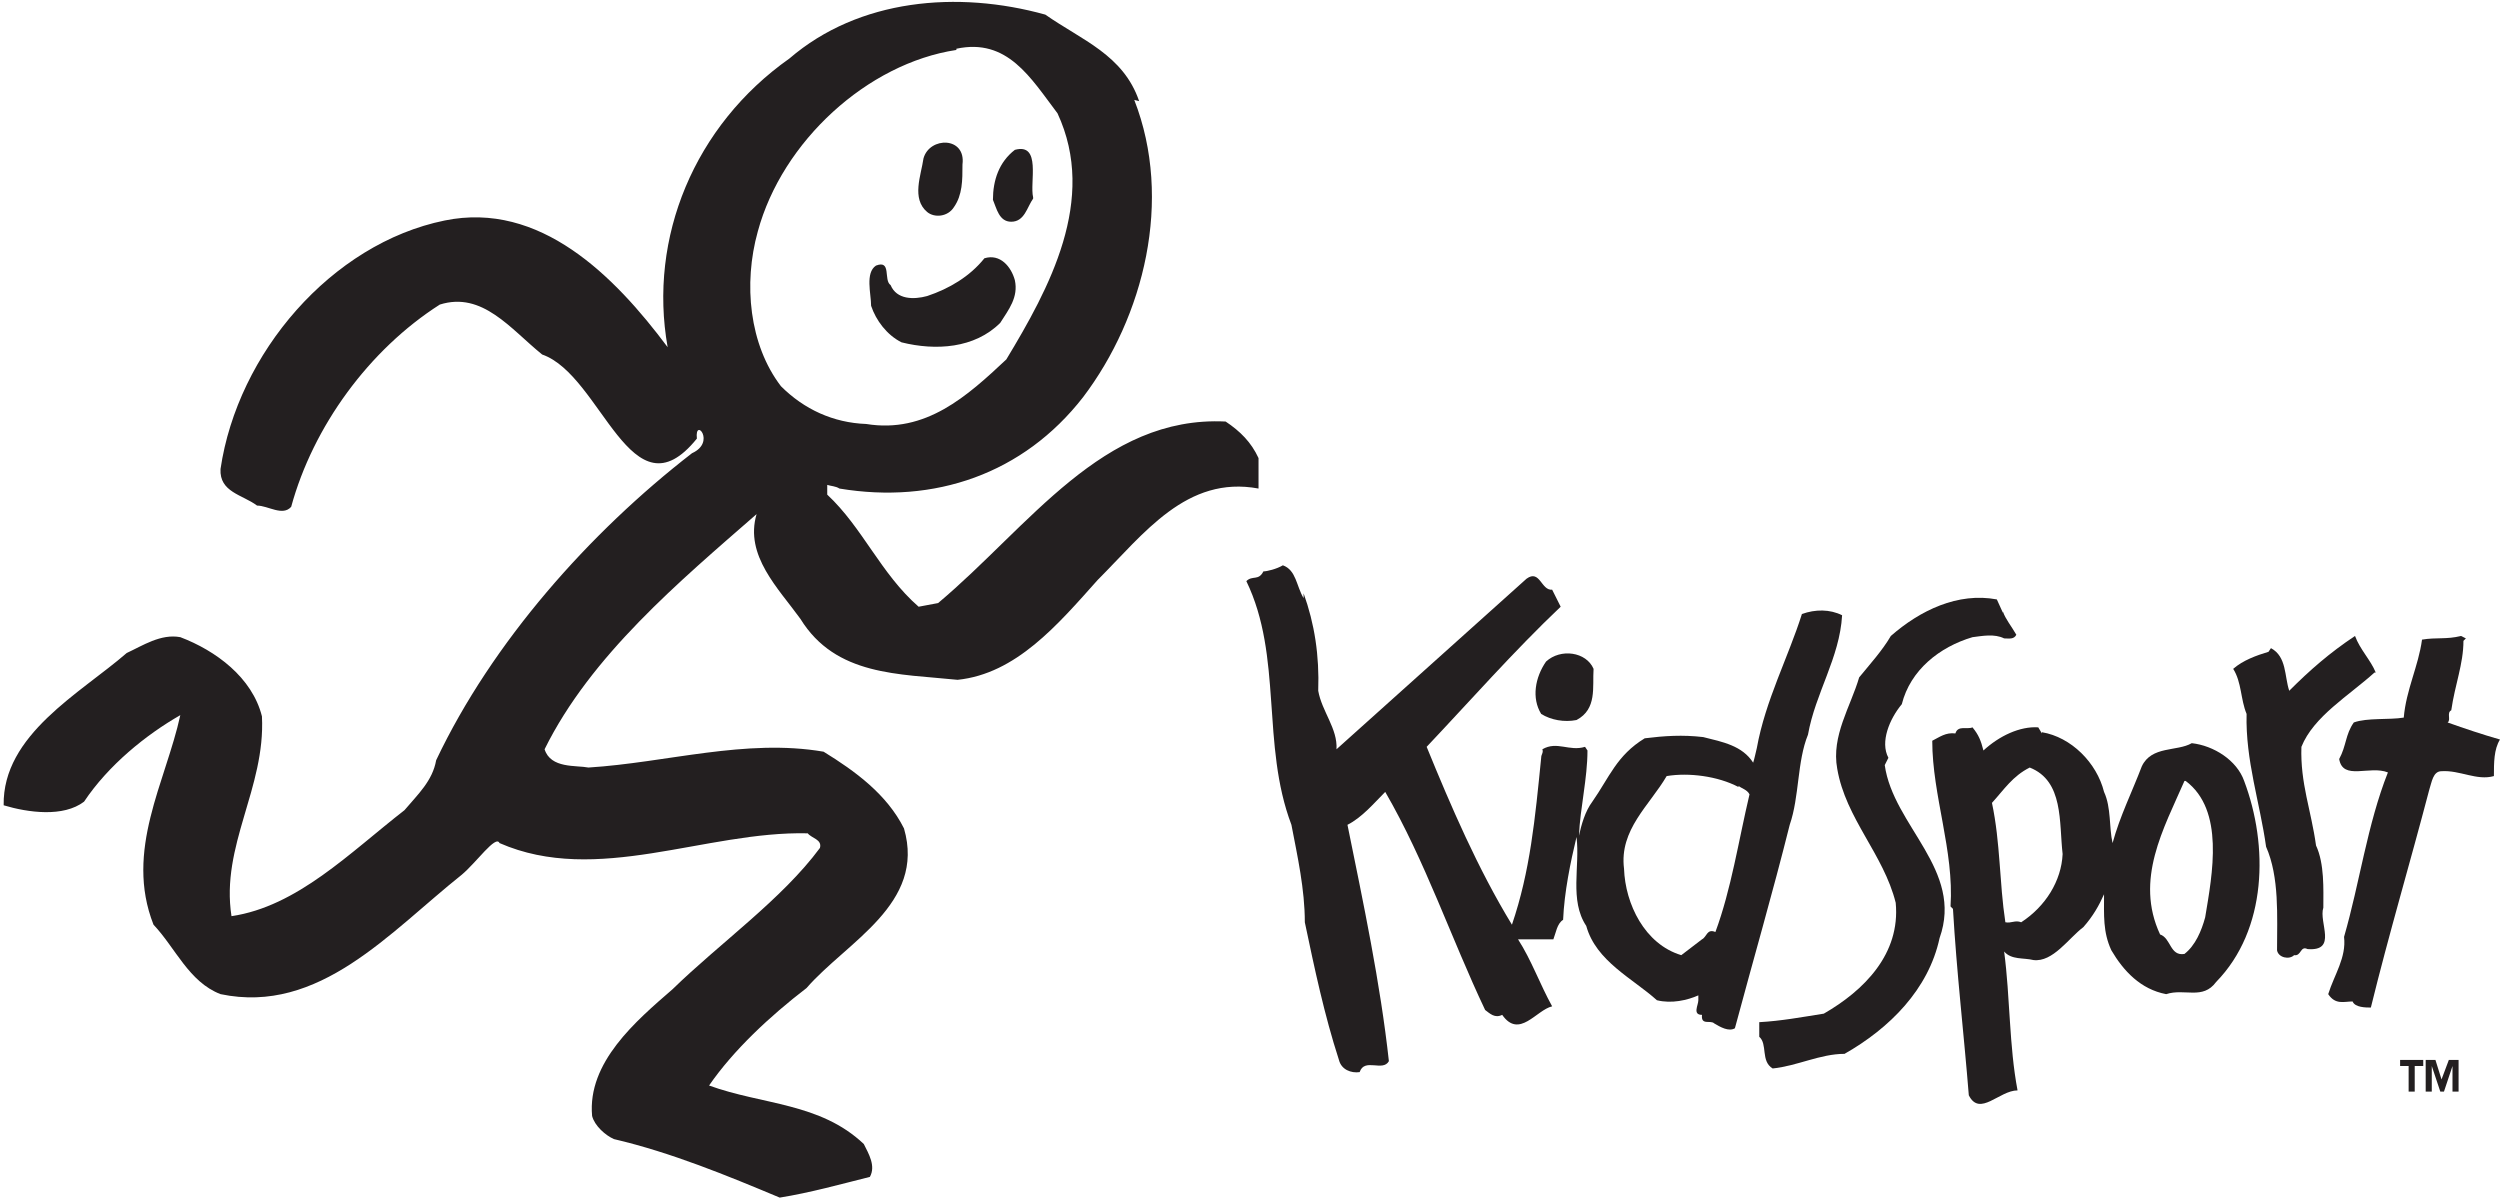
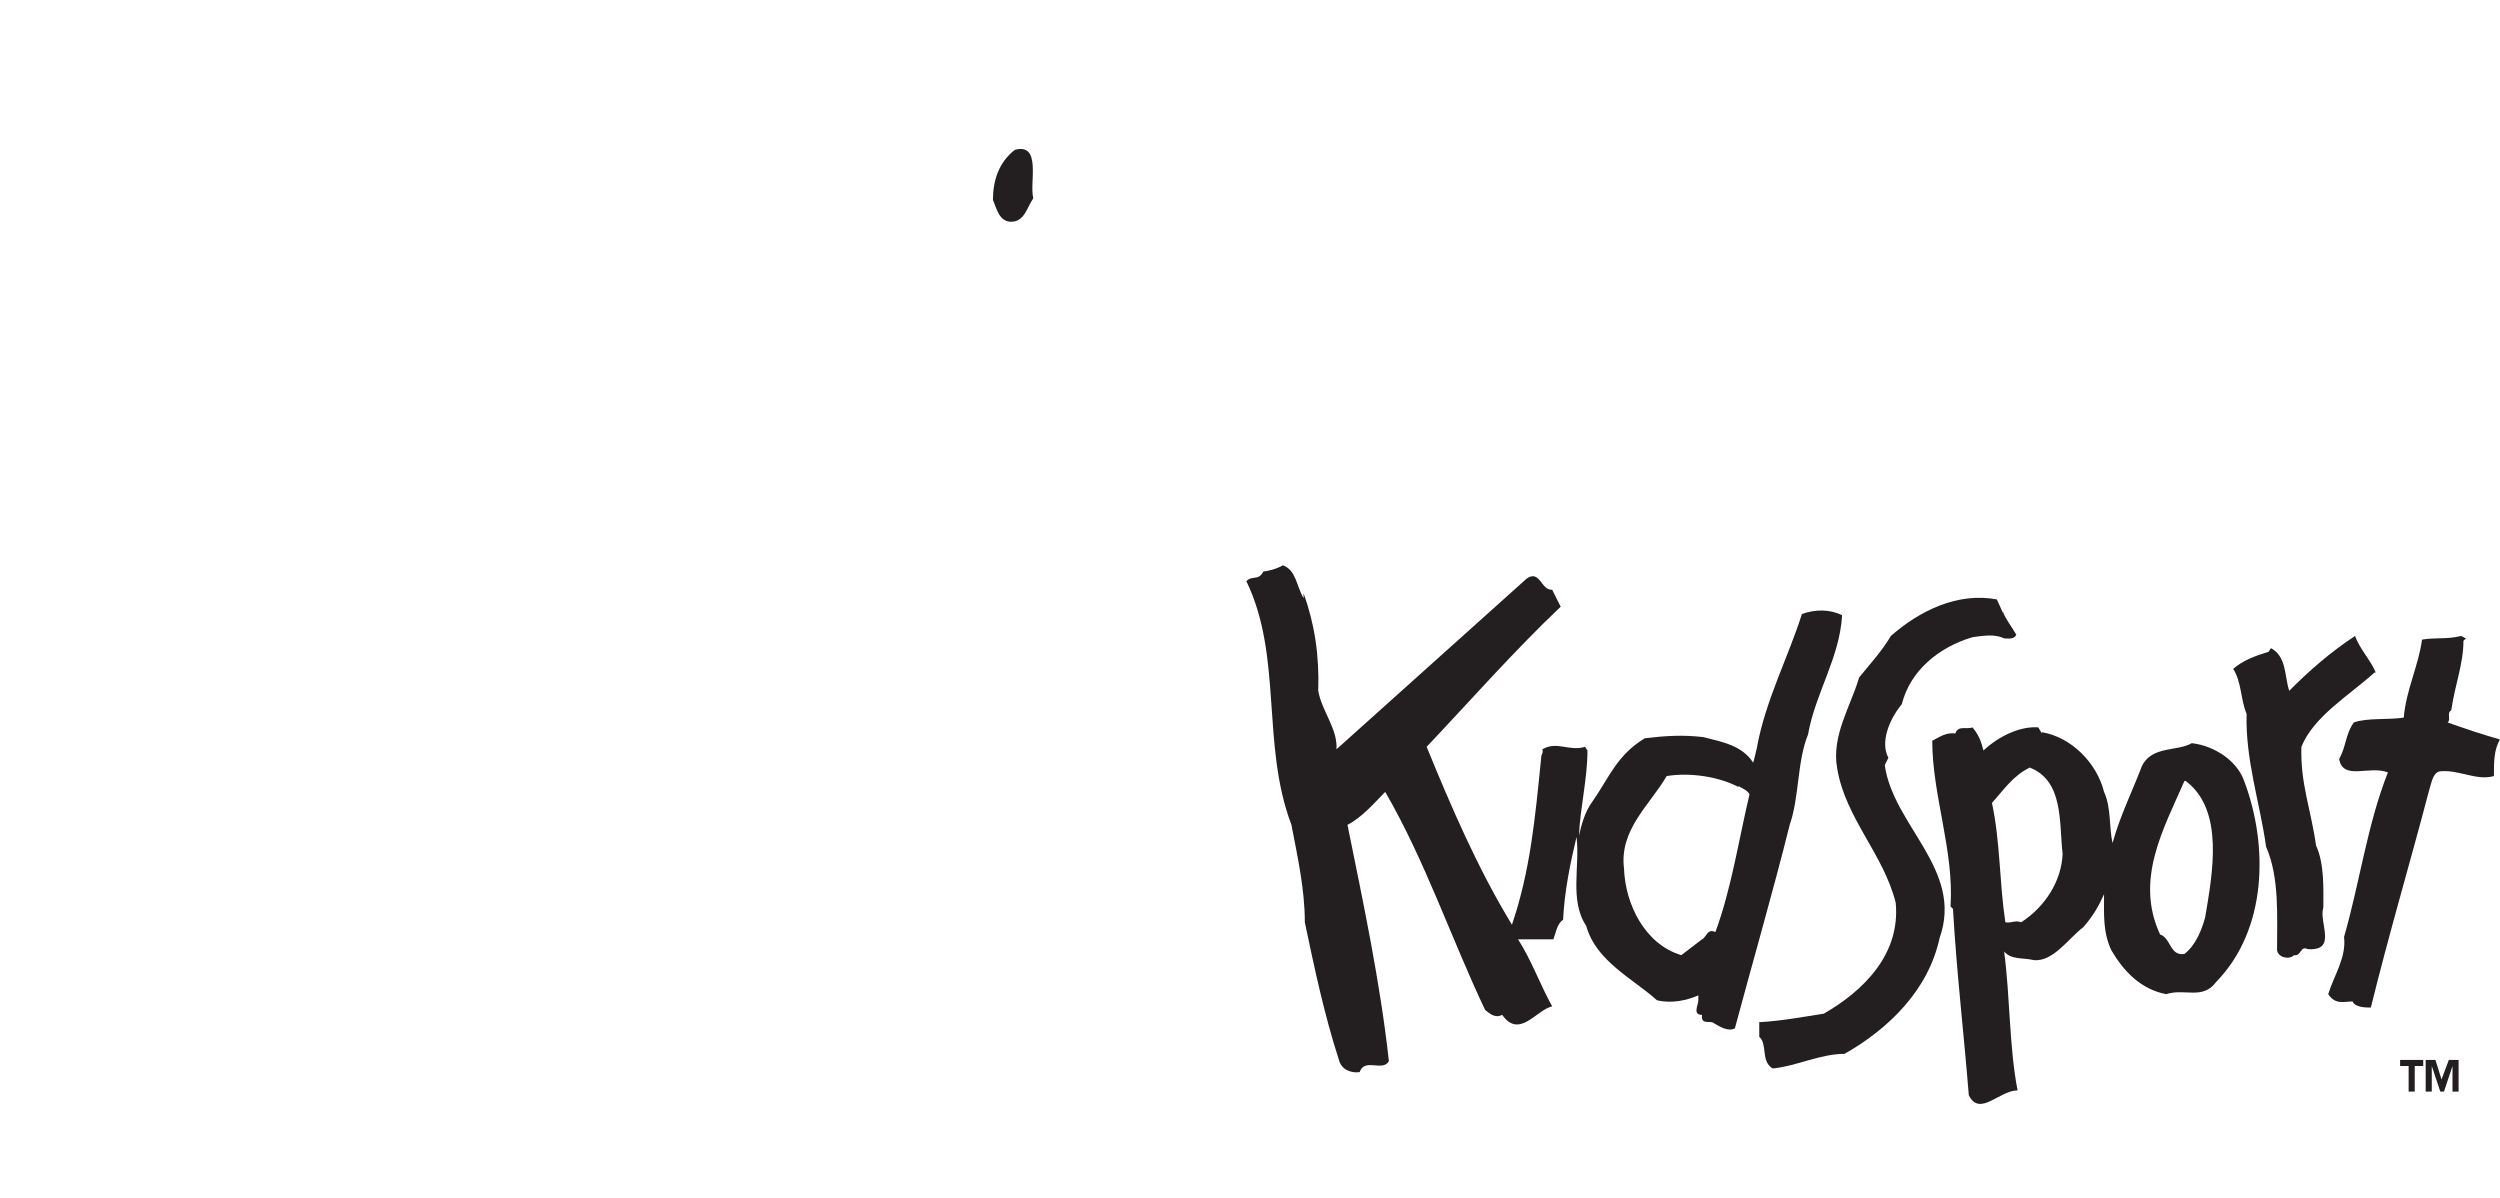
<svg xmlns="http://www.w3.org/2000/svg" id="Layer_2" viewBox="0 0 205.2 98.3">
  <defs>
    <style>.cls-1{fill:none;}.cls-2{fill:#231f20;}.cls-3{clip-path:url(#clippath);}</style>
    <clipPath id="clippath">
-       <rect class="cls-1" width="205.2" height="98.3" />
-     </clipPath>
+       </clipPath>
  </defs>
  <g id="Layer_1-2">
-     <path class="cls-2" d="M79,13.5c0,1.3,0,2.5-.7,3.5-.5.8-1.6.9-2.2.4-1.3-1.1-.5-3-.3-4.4.5-1.8,3.5-1.8,3.2.5h0Z" />
    <path class="cls-2" d="M84.8,16.3c-.5.7-.7,1.9-1.8,1.9-1,0-1.2-1.1-1.5-1.8,0-1.6.5-3.1,1.8-4.1,2.2-.6,1.2,2.7,1.5,3.9h0v.1Z" />
    <g class="cls-3">
-       <path class="cls-2" d="M83.3,23c.3,1.4-.5,2.4-1.2,3.5-2.1,2.1-5.3,2.3-8.1,1.6-1.2-.6-2.1-1.8-2.5-3,0-1-.5-2.7.4-3.3,1.3-.5.6,1.2,1.2,1.6.5,1.2,1.9,1.2,3,.9,1.8-.6,3.5-1.6,4.7-3.1,1.3-.4,2.2.7,2.5,1.8h0Z" />
-       <path class="cls-2" d="M78.5,4.1c-7.3,1.1-14.3,7.5-16.3,14.9-1.2,4.3-.7,9.3,1.9,12.7,1.9,1.9,4.3,3,7,3.1,4.9.8,8.3-2.3,11.5-5.3,3.5-5.8,7.5-13.1,4.2-20.2-2.2-2.9-4.1-6.2-8.3-5.3h0v.1ZM93.1,8.2c3.2,8.2.8,17.8-4.2,24.4-4.9,6.3-12.2,8.8-20,7.5-.3-.2-.7-.2-1-.3v.8c2.9,2.7,4.4,6.5,7.5,9.2l1.6-.3c7.5-6.3,13.5-15.4,23.6-14.9,1.2.8,2.1,1.7,2.7,3v2.5c-5.9-1.1-9.4,3.7-13.2,7.5-3.3,3.7-6.7,7.7-11.5,8.2-4.8-.5-10-.3-12.9-5-1.8-2.5-4.6-5.2-3.6-8.6-6.3,5.5-13.6,11.6-17.4,19.3.5,1.6,2.6,1.3,3.6,1.5,6.4-.4,12.9-2.4,19.3-1.3,2.6,1.6,5.2,3.5,6.6,6.3,1.8,6.2-4.7,9.3-8,13.1-3,2.3-6,5.1-8,8,4.4,1.6,9.1,1.4,12.7,4.8.4.8,1,1.8.5,2.7-2.4.6-4.9,1.3-7.4,1.7-4.3-1.8-8.9-3.7-13.6-4.8-.7-.3-1.6-1.1-1.8-1.9-.4-4.4,3.6-7.8,6.6-10.4,3.9-3.8,9-7.4,12.1-11.6.2-.7-.7-.8-1-1.2-8.4-.2-17.3,4.3-25.3.8-.3-.7-1.9,1.6-3.1,2.6-5.9,4.7-11.7,11.5-19.8,9.8-2.6-1-3.7-3.8-5.5-5.7-2.4-6.1,1-11.7,2.2-17.2-2.8,1.6-5.9,4.1-7.9,7.1-1.7,1.3-4.6.9-6.6.3-.1-5.8,6.3-9.2,10.1-12.5,1.3-.6,2.8-1.6,4.4-1.3,2.9,1.1,5.9,3.3,6.7,6.5.3,5.9-3.4,10.6-2.5,16.4,5.4-.8,9.7-5.2,14.2-8.7,1.1-1.3,2.3-2.4,2.6-4.1,4.6-9.7,12.6-18.7,21-25.2,2-.9.2-3,.4-1.2-5.4,6.7-7.8-5.2-12.7-6.9-2.6-2.1-4.9-5.2-8.4-4.1-5.8,3.7-10.4,10-12.2,16.6-.7.8-1.9-.1-2.8-.1-1.2-.9-3.1-1.1-3-3,1.4-9.5,9.1-18.5,18.4-20.4,7.8-1.6,13.9,4.5,18.3,10.4-1.6-9,2.2-18.2,10-23.7C70.5-.1,78.6-.8,85.8,1.2c3,2.1,6.4,3.3,7.7,7.1h0l-.4-.1Z" />
-     </g>
-     <path class="cls-2" d="M130.8,54.9c-.1,1.5.3,3.3-1.4,4.2-1,.2-2.1,0-2.9-.5-.8-1.3-.5-3,.4-4.3,1.2-1.1,3.3-.8,3.9.6h0Z" />
+       </g>
    <path class="cls-2" d="M164.4,50.2c.2.6.7,1.2,1.1,1.9-.2.4-.6.3-1,.3-.8-.4-1.8-.2-2.6-.1-2.7.8-5.1,2.7-5.8,5.5-1,1.2-1.8,3.1-1.1,4.4l-.3.6c.7,5,6.5,8.6,4.5,14.2-.9,4.2-4.1,7.4-7.8,9.5-2,0-3.9,1-5.9,1.2-1-.6-.4-2-1.1-2.6v-1.2c1.8-.1,3.4-.4,5.3-.7,3.3-1.9,6.3-4.9,5.9-9.1-1-4-4.1-6.9-4.8-11-.5-2.7,1.1-5.1,1.8-7.5.9-1.1,1.9-2.2,2.6-3.4,2.4-2.1,5.5-3.6,8.7-3l.5,1.1h0v-.1Z" />
    <path class="cls-2" d="M202.2,52.6c0,1.9-.7,3.6-1,5.7-.4.2,0,.8-.3,1,1.4.5,2.9,1,4.3,1.4-.5.8-.5,1.9-.5,3-1.4.4-2.8-.5-4.3-.4-.7,0-.8.9-1,1.5-1.6,6.1-3.3,11.8-4.8,17.9-.4,0-1.3,0-1.5-.5-.7,0-1.4.3-2-.6.5-1.6,1.5-3,1.3-4.7,1.3-4.5,1.9-9.2,3.6-13.5-1.5-.6-3.7.7-4-1.1.6-1.1.5-2,1.2-3,1.1-.4,2.9-.2,4.1-.4.2-2.3,1.2-4.2,1.5-6.4,1.2-.2,2,0,3.2-.3l.4.2h0l-.2.2Z" />
    <path class="cls-2" d="M194.9,55.2c-2.1,1.9-5,3.6-6,6.1-.1,3,.8,5.2,1.2,8.1.7,1.5.6,3.6.6,5.1-.4,1.2,1.2,3.6-1.3,3.4-.6-.3-.5.6-1.1.5-.4.4-1.3.2-1.4-.4,0-2.8.2-6-.9-8.5-.5-3.6-1.7-7.1-1.6-10.9-.5-1.2-.4-2.6-1.1-3.7.8-.7,1.9-1.1,2.9-1.4l.2-.3c1.3.7,1.1,2.3,1.5,3.5,1.7-1.7,3.3-3.1,5.4-4.5.4,1.1,1.3,2,1.7,3h-.1Z" />
    <path class="cls-2" d="M179.3,64.1c-1.7,3.9-4.1,8.1-2,12.6.9.3.8,1.8,2,1.6.9-.7,1.4-1.9,1.7-3,.6-3.6,1.6-8.8-1.6-11.2h-.1ZM166.6,63c-1.4.7-2.1,1.8-3.1,2.9.7,3.3.6,6.5,1.1,9.8.5.1.8-.2,1.3,0,2-1.3,3.3-3.4,3.4-5.6-.3-2.6.1-6-2.7-7.1h0ZM167.6,60.1c2.4.4,4.5,2.5,5.1,4.9.6,1.3.4,2.9.7,4.2.6-2.2,1.6-4.2,2.4-6.3.8-1.7,2.9-1.2,4.1-1.9,1.8.2,3.7,1.4,4.3,3.1,2,5.3,1.9,12.2-2.3,16.5-1.1,1.5-2.6.5-4.1,1-2.1-.4-3.5-1.9-4.5-3.6-.7-1.5-.6-2.9-.6-4.6-.4.9-.9,1.8-1.7,2.7-1.2.9-2.5,2.9-4.1,2.7-.8-.2-1.8,0-2.4-.7.5,3.8.4,7.7,1.1,11.4-1.5,0-3.1,2.2-4,.4-.4-5-1-10.1-1.3-15.3l-.2-.2c.3-4.6-1.5-9.1-1.5-13.6.6-.3,1.1-.7,1.9-.6.2-.7,1-.3,1.4-.5.5.6.7,1.1.9,1.9,1.3-1.2,3-2,4.5-1.9l.3.5h0v-.1Z" />
    <path class="cls-2" d="M142.7,64.6c-1.7-.9-4.1-1.2-5.9-.9-1.4,2.4-3.9,4.4-3.5,7.6.1,2.9,1.7,6.2,4.7,7.1l1.7-1.3c.4-.2.4-.9,1.1-.6,1.3-3.5,1.9-7.5,2.8-11.3-.2-.4-.7-.5-.9-.7h0v.1ZM107,48.7c.9,2.5,1.3,5.1,1.2,8,.3,1.7,1.6,3.1,1.5,4.8l15.6-14c1.1-.8,1.2,1,2.1.9l.7,1.4c-3.8,3.6-7.5,7.8-11,11.5,2,4.9,4.2,10,7,14.6,1.5-4.4,1.9-8.7,2.4-13.7,0-.3.2-.4.1-.7,1.2-.7,2.2.2,3.5-.2l.2.3c0,2.3-.6,4.7-.7,7,.2-.9.5-2,1.1-2.8,1.4-2,2-3.8,4.3-5.2,1.6-.2,3.1-.3,4.8-.1,1.6.4,3.2.7,4.1,2.1.1-.3.2-.8.3-1.2.7-3.9,2.6-7.5,3.7-11,1.1-.4,2.3-.4,3.3.1-.2,3.5-2.2,6.4-2.8,9.8-.9,2.2-.7,5.1-1.5,7.4-1.4,5.6-3,11.1-4.5,16.7-.5.3-1.2-.1-1.7-.4-.3-.3-1.1.2-1-.7-.8,0-.3-.8-.3-1.2v-.4c-.9.4-2.2.7-3.4.4-2-1.8-5-3.2-5.8-6.1-1.4-2.1-.5-4.9-.8-7.3-.5,2.1-1,4.5-1.1,6.8-.5.3-.6,1.1-.8,1.6h-2.9c1.1,1.7,1.8,3.7,2.8,5.5-1.3.3-2.7,2.7-4.1.7-.6.3-1-.1-1.4-.4-2.8-5.9-4.9-12.2-8.2-17.9-.9.9-1.9,2.1-3.1,2.7,1.3,6.4,2.7,13,3.4,19.4-.5.9-2-.3-2.4.9-.7.1-1.5-.2-1.7-1-1.2-3.7-2-7.5-2.8-11.3,0-2.7-.6-5.4-1.1-8-2.5-6.6-.7-13.8-3.7-20,.5-.5,1,0,1.4-.8.3,0,1.1-.2,1.6-.5,1.1.4,1.1,1.7,1.7,2.7h0v-.4Z" />
    <path class="cls-2" d="M201.8,87v2.6h-.5v-2.1l-.7,2.1h-.3l-.7-2.1v2.1h-.5v-2.6h.8l.5,1.6.6-1.6h.8,0ZM198.9,87v.5h-.7v2.1h-.5v-2.1h-.7v-.5h2-.1Z" />
  </g>
</svg>